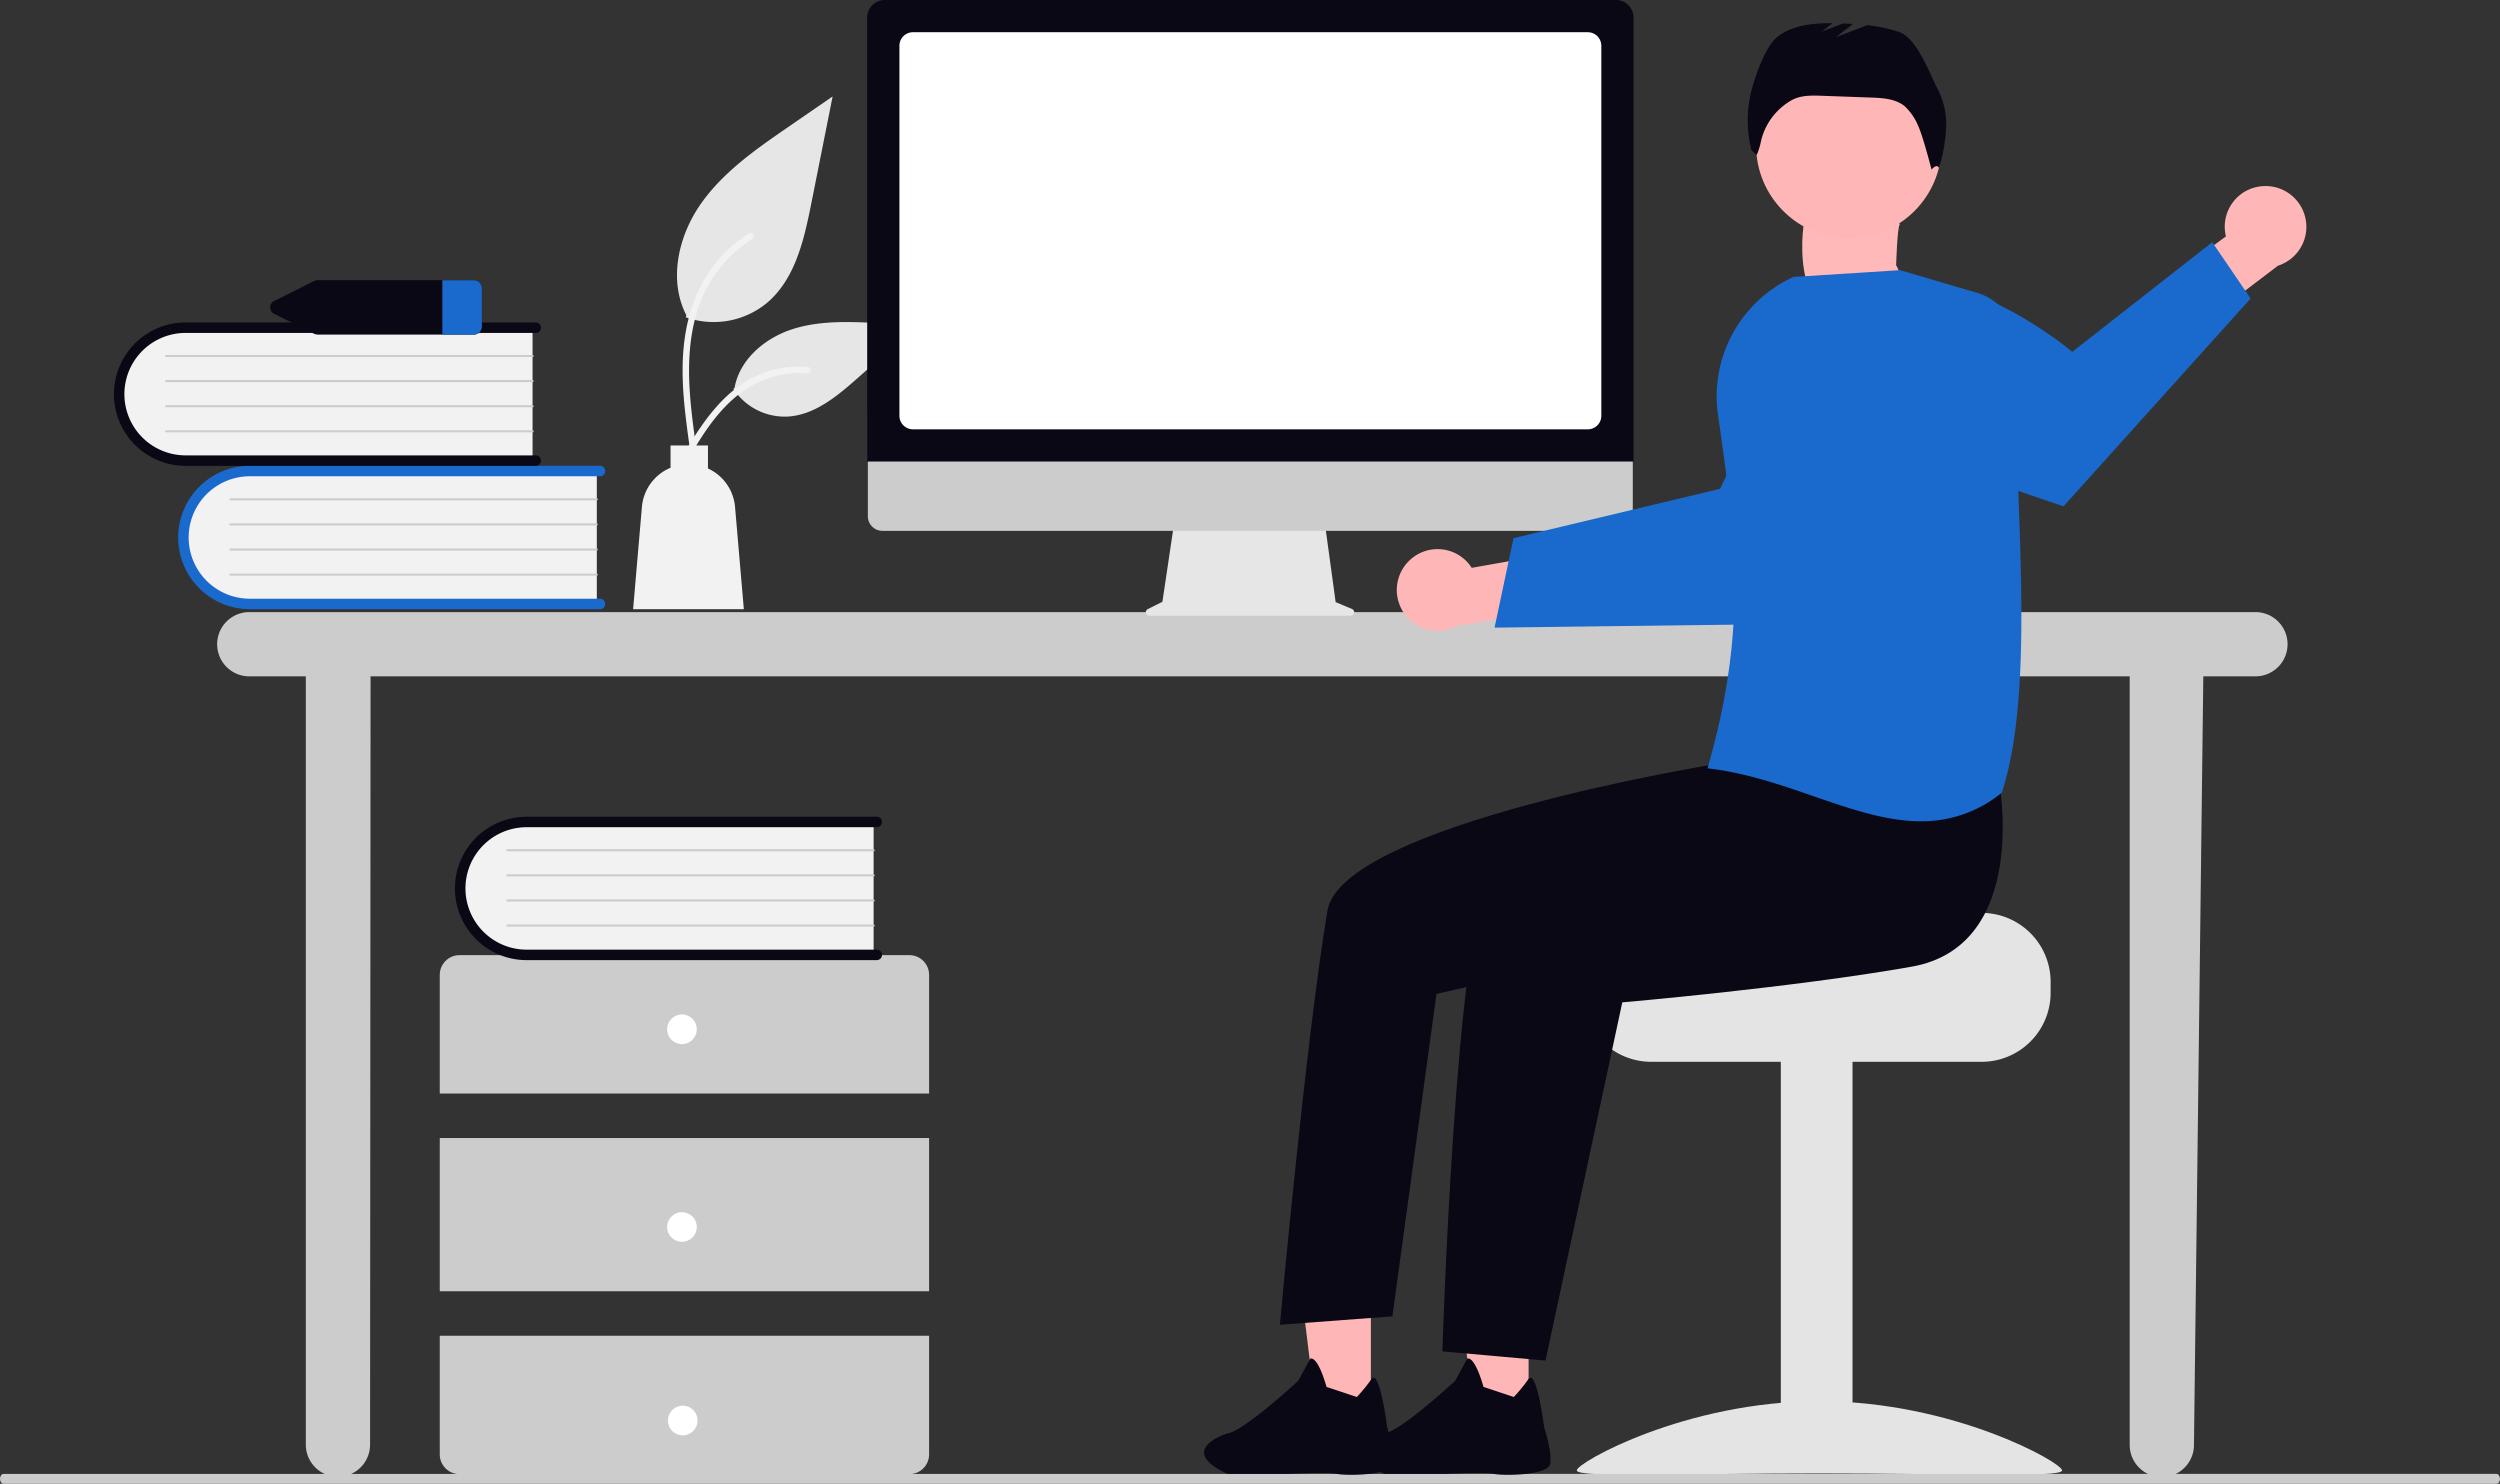
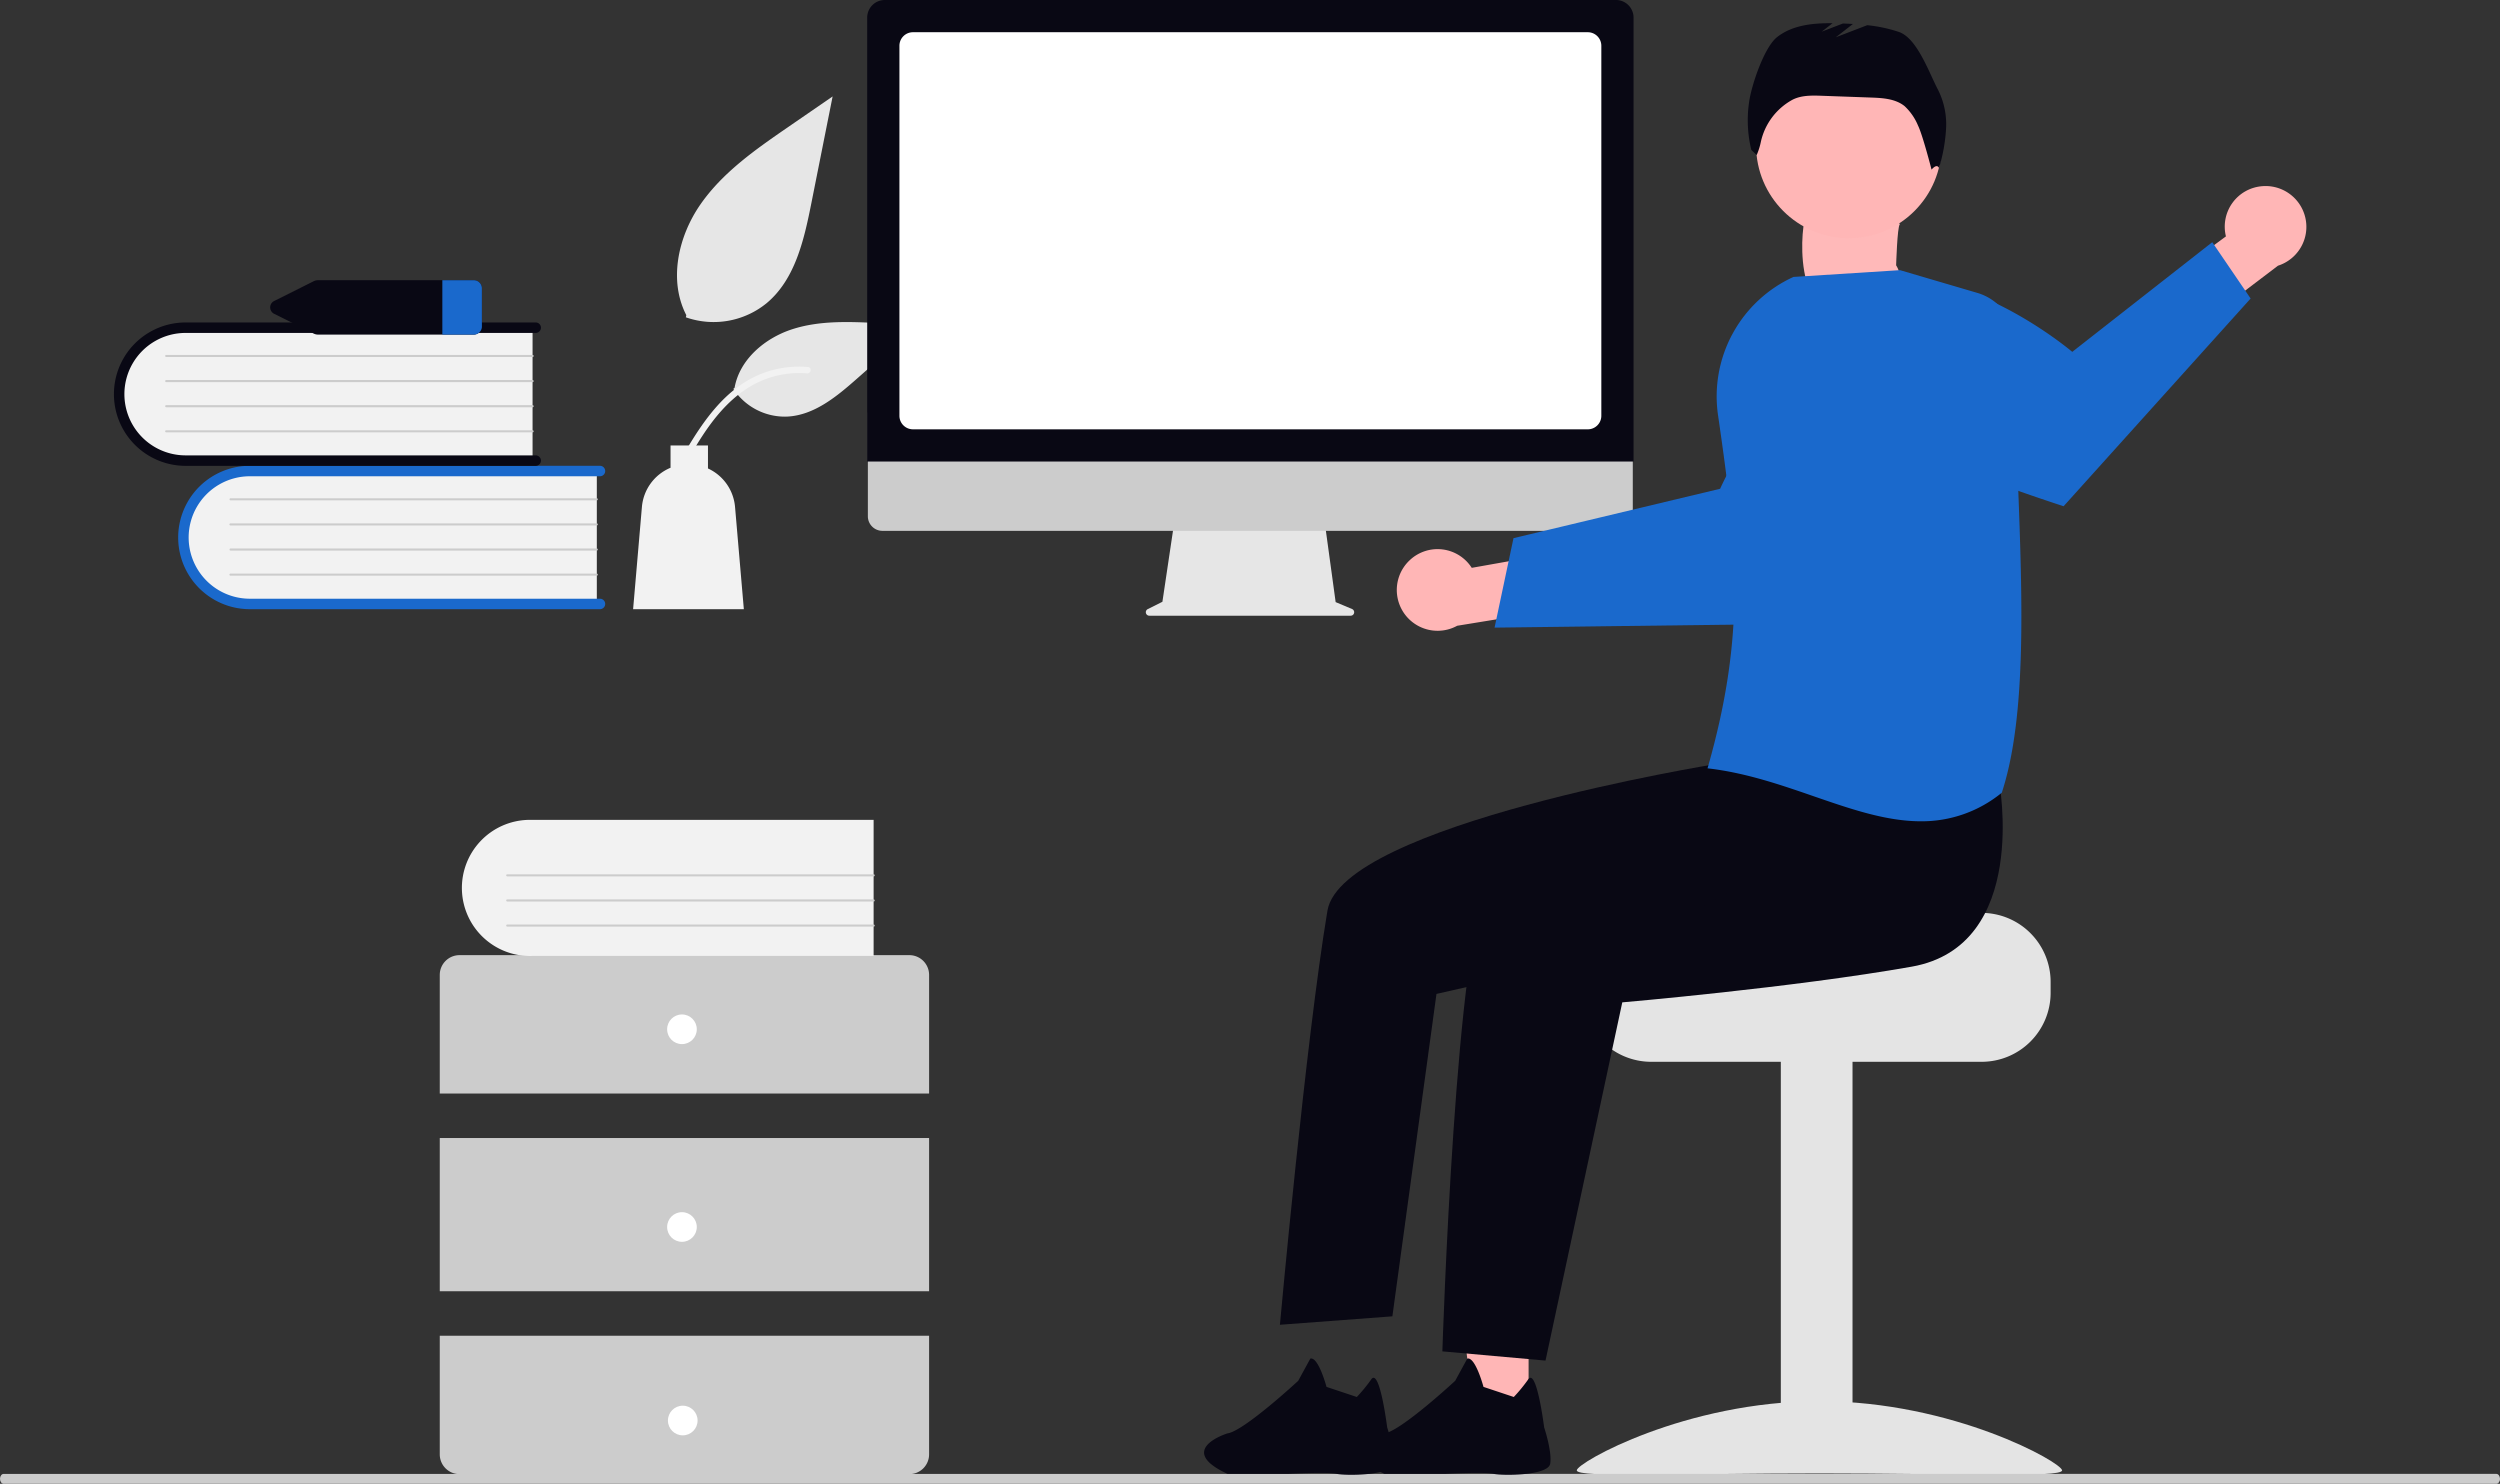
<svg xmlns="http://www.w3.org/2000/svg" role="img" viewBox="0 0 880.503 522.591" height="522.591" width="880.503">
  <rect x="0" y="0" width="880.503" height="522.591" fill="#333333" stroke="none" />
  <g transform="translate(-707.855 -327.582)" data-name="Group 146" id="Group_146">
    <path fill="#ffb9b9" transform="translate(1351.259 391.148) rotate(30)" d="M.982,1.458s.305,11.9-.916,13.125S14.717,51.822,32.116,35.95s3.968-22.282,3.968-22.282-6.41-11.9-6.1-13.125-28.387,0-28.387,0Z" data-name="Path 298" id="Path_298-1148" />
-     <path fill="#ccc" transform="translate(374.286 130.326)" d="M1128.044,412.839H421.259a11.316,11.316,0,0,0,0,22.631h20.02v270.7a11.316,11.316,0,0,0,22.631,0l.172-270.7h619.571v270.7a11.315,11.315,0,1,0,22.631,0l3.292-270.7h18.469a11.316,11.316,0,0,0,0-22.631Z" data-name="Path 2347" id="Path_2347-1149" />
    <path fill="#f2f2f2" transform="translate(372.223 120.892)" d="M545.834,371.853v47.918H425.781a23.974,23.974,0,0,1-1.667-47.918q.833-.029,1.667,0Z" data-name="Path 2348" id="Path_2348-1150" />
    <path fill="#1a69cc" transform="translate(371.74 120.688)" d="M549.266,419.607a1.844,1.844,0,0,1-1.843,1.843h-123.3a25.249,25.249,0,0,1,0-50.5h123.3a1.843,1.843,0,1,1,0,3.686h-123.3a21.563,21.563,0,0,0,0,43.126h123.3A1.844,1.844,0,0,1,549.266,419.607Z" data-name="Path 2349" id="Path_2349-1151" />
    <path fill="#ccc" transform="translate(375.118 122.826)" d="M542.939,380.978H413.929a.369.369,0,0,1-.007-.737H542.939a.369.369,0,0,1,0,.737Z" data-name="Path 2350" id="Path_2350-1152" />
    <path fill="#ccc" transform="translate(375.118 124.48)" d="M542.939,388.17H413.929a.369.369,0,1,1-.007-.737H542.939a.369.369,0,0,1,0,.737Z" data-name="Path 2351" id="Path_2351-1153" />
    <path fill="#ccc" transform="translate(375.118 126.135)" d="M542.939,395.361H413.929a.369.369,0,0,1-.007-.737H542.939a.369.369,0,0,1,0,.737Z" data-name="Path 2352" id="Path_2352-1154" />
    <path fill="#ccc" transform="translate(375.118 127.79)" d="M542.939,402.553H413.929a.369.369,0,1,1-.007-.737H542.939a.369.369,0,0,1,0,.737Z" data-name="Path 2353" id="Path_2353-1155" />
    <path fill="#f2f2f2" transform="translate(367.989 111.449)" d="M527.437,330.812V378.73H407.384a23.974,23.974,0,0,1-1.667-47.918q.833-.029,1.667,0Z" data-name="Path 2354" id="Path_2354-1156" />
    <path fill="#090814" transform="translate(367.507 111.245)" d="M530.868,378.566a1.844,1.844,0,0,1-1.843,1.843h-123.3a25.249,25.249,0,0,1,0-50.5h123.3a1.843,1.843,0,1,1,0,3.686h-123.3a21.563,21.563,0,0,0,0,43.126h123.3a1.844,1.844,0,0,1,1.843,1.843Z" data-name="Path 2355" id="Path_2355-1157" />
    <path fill="#ccc" transform="translate(370.885 113.382)" d="M524.541,339.937H395.531a.369.369,0,1,1-.007-.737H524.541a.369.369,0,1,1,0,.737Z" data-name="Path 2356" id="Path_2356-1158" />
    <path fill="#ccc" transform="translate(370.885 115.037)" d="M524.541,347.128H395.531a.369.369,0,1,1-.007-.737H524.541a.369.369,0,1,1,0,.737Z" data-name="Path 2357" id="Path_2357-1159" />
    <path fill="#ccc" transform="translate(370.885 116.692)" d="M524.541,354.32H395.531a.369.369,0,1,1-.007-.737H524.541a.369.369,0,1,1,0,.737Z" data-name="Path 2358" id="Path_2358-1160" />
    <path fill="#ccc" transform="translate(370.885 118.346)" d="M524.541,361.512H395.531a.369.369,0,1,1-.007-.737H524.541a.369.369,0,1,1,0,.737Z" data-name="Path 2359" id="Path_2359-1161" />
    <path fill="#ccc" transform="translate(388.972 152.926)" d="M646.112,559.8v-41.78a6.964,6.964,0,0,0-6.963-6.963H480.731a6.964,6.964,0,0,0-6.963,6.963V559.8Z" data-name="Path 2360" id="Path_2360-1162" />
    <rect fill="#ccc" transform="translate(862.74 728.395)" height="53.966" width="172.344" data-name="Rectangle 635" id="Rectangle_635" />
    <path fill="#ccc" transform="translate(388.972 178)" d="M473.768,620.029v41.78a6.964,6.964,0,0,0,6.963,6.964H639.148a6.963,6.963,0,0,0,6.963-6.963V620.029Z" data-name="Path 2361" id="Path_2361-1163" />
    <circle fill="#fff" transform="translate(942.819 684.874)" r="5.223" cy="5.223" cx="5.223" data-name="Ellipse 427" id="Ellipse_427" />
    <circle fill="#fff" transform="translate(942.819 754.508)" r="5.223" cy="5.223" cx="5.223" data-name="Ellipse 428" id="Ellipse_428" />
    <circle fill="#fff" transform="translate(943.099 822.668)" r="5.223" cy="5.223" cx="5.223" data-name="Ellipse 429" id="Ellipse_429" />
    <path fill="#f2f2f2" transform="translate(390.458 144.013)" d="M625.086,472.333v47.918H505.033a23.974,23.974,0,1,1-1.669-47.918q.834-.029,1.669,0Z" data-name="Path 2362" id="Path_2362-1164" />
-     <path fill="#090814" transform="translate(389.973 143.808)" d="M628.521,520.087a1.844,1.844,0,0,1-1.843,1.843H503.38a25.249,25.249,0,1,1-.03-50.5H626.678a1.843,1.843,0,1,1,0,3.686H503.38a21.563,21.563,0,1,0,0,43.126h123.3A1.844,1.844,0,0,1,628.521,520.087Z" data-name="Path 2363" id="Path_2363-1165" />
-     <path fill="#ccc" transform="translate(393.354 145.946)" d="M622.191,481.458H493.181a.369.369,0,1,1-.007-.737H622.191a.369.369,0,1,1,0,.737Z" data-name="Path 2364" id="Path_2364-1166" />
    <path fill="#ccc" transform="translate(393.354 147.601)" d="M622.191,488.65H493.181a.369.369,0,1,1-.007-.737H622.191a.369.369,0,1,1,0,.737Z" data-name="Path 2365" id="Path_2365-1167" />
    <path fill="#ccc" transform="translate(393.354 149.255)" d="M622.191,495.841H493.181a.369.369,0,1,1-.007-.737H622.191a.369.369,0,1,1,0,.737Z" data-name="Path 2366" id="Path_2366-1168" />
    <path fill="#ccc" transform="translate(393.354 150.91)" d="M622.191,503.033H493.181a.369.369,0,1,1-.007-.737H622.191a.369.369,0,1,1,0,.737Z" data-name="Path 2367" id="Path_2367-1169" />
    <path fill="#090814" transform="translate(377.801 108.46)" d="M496.748,317.815h-54.7a3.379,3.379,0,0,0-1.5.348l-13.805,6.911a2.516,2.516,0,0,0,0,4.631l13.805,6.911a3.38,3.38,0,0,0,1.5.348h54.7a2.871,2.871,0,0,0,3.029-2.664V320.479A2.871,2.871,0,0,0,496.748,317.815Z" data-name="Path 2368" id="Path_2368-1170" />
    <path fill="#1a69cc" transform="translate(389.143 108.46)" d="M488.435,320.479V334.3a2.871,2.871,0,0,1-3.029,2.664h-10.9V317.815h10.9A2.871,2.871,0,0,1,488.435,320.479Z" data-name="Path 2369" id="Path_2369-1171" />
    <g transform="translate(930.839 361.542)" data-name="Group 145" id="Group_145">
      <path fill="#e6e6e6" transform="translate(-197.593 -444.852)" d="M216.167,522.649a29.518,29.518,0,0,0,28.5-5.021c9.983-8.379,13.114-22.184,15.66-34.967l7.533-37.809-15.771,10.86c-11.342,7.81-22.939,15.869-30.792,27.181s-11.281,26.753-4.971,38.993" data-name="Path 2370" id="Path_2370-1172" />
-       <path fill="#f2f2f2" transform="translate(-197.983 -454.326)" d="M217.9,577.9c-1.6-11.627-3.238-23.4-2.118-35.156.994-10.437,4.179-20.631,10.661-28.989a48.223,48.223,0,0,1,12.373-11.212c1.237-.781,2.376,1.18,1.144,1.957a45.845,45.845,0,0,0-18.134,21.88c-3.948,10.042-4.582,20.989-3.9,31.656.411,6.451,1.283,12.86,2.162,19.26a1.174,1.174,0,0,1-.792,1.394,1.14,1.14,0,0,1-1.394-.792Z" data-name="Path 2371" id="Path_2371-1173" />
      <path fill="#e6e6e6" transform="translate(-201.506 -460.527)" d="M236.8,563.524a21.729,21.729,0,0,0,18.932,9.771c9.584-.455,17.574-7.144,24.766-13.494l21.274-18.783-14.08-.674c-10.125-.484-20.512-.936-30.156,2.186S239,553.167,237.238,563.15" data-name="Path 2372" id="Path_2372-1174" />
      <path fill="#f2f2f2" transform="translate(-197.554 -463.624)" d="M212.964,593.88c7.683-13.595,16.595-28.7,32.519-33.533a36.288,36.288,0,0,1,13.678-1.412c1.452.125,1.09,2.364-.36,2.239a33.712,33.712,0,0,0-21.828,5.775c-6.155,4.189-10.947,10.013-15,16.19-2.484,3.783-4.71,7.727-6.936,11.665C214.324,596.062,212.245,595.153,212.964,593.88Z" data-name="Path 2373" id="Path_2373-1175" />
      <path fill="#f2f2f2" transform="translate(-194.544 -469.098)" d="M197.644,613.664a16.453,16.453,0,0,1,10.082-13.781v-7.859h13.182v8.107a16.444,16.444,0,0,1,9.533,13.533l3.1,36.031h-39Z" data-name="Path 2374" id="Path_2374-1176" />
    </g>
    <path fill="#e6e6e6" transform="translate(435.488 124.253)" d="M748.56,417.825l-5.775-2.432-3.962-28.951H686.065l-4.294,28.833-5.167,2.583a1.227,1.227,0,0,0,.549,2.324h70.931a1.227,1.227,0,0,0,.476-2.358Z" data-name="Path 2375" id="Path_2375-1177" />
    <path fill="#ccc" transform="translate(417.176 117.177)" d="M860.626,397.37H601.465a5.134,5.134,0,0,1-5.123-5.134V355.691H865.749v36.545a5.134,5.134,0,0,1-5.123,5.134Z" data-name="Path 2376" id="Path_2376-1178" />
    <path fill="#090814" transform="translate(417.132 90)" d="M866.064,400.14H596.15V243.771a6.2,6.2,0,0,1,6.19-6.189H859.874a6.2,6.2,0,0,1,6.19,6.189Z" data-name="Path 2377" id="Path_2377-1179" />
    <path fill="#fff" transform="translate(419.255 92.123)" d="M847.82,386.668H610.148a4.777,4.777,0,0,1-4.772-4.772V251.58a4.777,4.777,0,0,1,4.772-4.772H847.82a4.777,4.777,0,0,1,4.772,4.772V381.9a4.777,4.777,0,0,1-4.772,4.772Z" data-name="Path 2378" id="Path_2378-1180" />
    <path fill="#ffb6b6" transform="translate(452.02 126.176)" d="M752.456,398.6a14.289,14.289,0,0,1,21.731,2.8l32.148-5.716,8.238,18.689L769.061,421.8a14.366,14.366,0,0,1-16.6-23.2Z" data-name="Path 2379" id="Path_2379-1181" />
    <path fill="#1a69cc" transform="translate(458.464 113.601)" d="M775.776,435.034l33.515-.418,4.242-.057,68.187-.859s18.517-17.665,34.641-35.853L914.1,381.5a66.783,66.783,0,0,0-22.392-41.349c-23.093,15.431-36.485,45.973-36.485,45.973l-42.279,10.112-4.23,1.011-26.27,6.278Z" data-name="Path 2380" id="Path_2380-1182" />
    <path fill="#e4e4e4" transform="translate(464.242 150.143)" d="M941.565,498.962h-62.56c0,2.681-68.386,4.856-68.386,4.856a24.981,24.981,0,0,0-4.1,3.885,24.107,24.107,0,0,0-5.634,15.539v3.885a24.289,24.289,0,0,0,24.28,24.28h116.4a24.3,24.3,0,0,0,24.28-24.28v-3.885A24.314,24.314,0,0,0,941.565,498.962Z" data-name="Path 2381" id="Path_2381-1183" />
    <rect fill="#e4e4e4" transform="translate(1335.062 700.586)" height="145.754" width="25.252" data-name="Rectangle 636" id="Rectangle_636" />
    <path fill="#e4e4e4" transform="translate(463.879 182.314)" d="M799.312,663.139c0,2.728,38.265,1.055,85.467,1.055s85.467,1.673,85.467-1.055-38.265-24.365-85.467-24.365S799.312,660.41,799.312,663.139Z" data-name="Path 2382" id="Path_2382-1184" />
    <path fill="#ffb6b6" transform="translate(565.854 407.778)" d="M680.374,421.021H661.58l-8.94-72.488h27.736Z" data-name="Path 2383" id="Path_2383-1185" />
-     <path fill="#ffb6b6" transform="translate(555.464 407.778)" d="M635.219,421.021H616.425l-8.94-72.488h27.736Z" data-name="Path 2385" id="Path_2385-1186" />
    <circle fill="#ffb6b6" transform="translate(1326.354 346.122)" r="32.676" cy="32.676" cx="32.676" data-name="Ellipse 430" id="Ellipse_430" />
    <path fill="#090814" transform="translate(455.025 139.521)" d="M956.891,463.163s10.964,57.975-30.752,65.358S824.2,541.093,824.2,541.093L797.163,667.26l-36.33-3.244s4.832-151.877,16.714-163.759S864.53,452.8,864.53,452.8Z" data-name="Path 2387" id="Path_2387-1187" />
    <path fill="#090814" transform="translate(444.323 136.915)" d="M886.119,441.471l-18.245,18.3S736.138,480.994,731.056,511.42c-7.673,45.937-16.735,145.831-16.735,145.831l39.608-2.971L769.46,540.728l63.372-14.415,72.1-39.293Z" data-name="Path 2388" id="Path_2388-1188" />
    <path fill="#090814" transform="translate(475.146 91.528)" d="M915.328,267.765C912.1,261.679,908,249.55,901.493,247.3a51.758,51.758,0,0,0-11.143-2.374l-11.066,4.256,6.023-4.684q-1.759-.1-3.516-.171l-7.467,2.872,3.82-2.971c-6.961-.071-14.146.652-19.54,4.89-4.6,3.613-9.154,17.3-9.891,23.1a44.184,44.184,0,0,0,.812,16.644l1.891,1.8a23.207,23.207,0,0,0,1.484-4.722,22.364,22.364,0,0,1,10.705-14.523l.1-.058c3.171-1.785,7.02-1.7,10.656-1.572l17.273.622c4.156.15,8.63.413,11.87,3.019a19.546,19.546,0,0,1,4.746,6.875c1.61,3.249,4.756,15.5,4.756,15.5s1.78-2.313,2.633-.592a59.533,59.533,0,0,0,2.478-13.818A27.073,27.073,0,0,0,915.328,267.765Z" data-name="Path 2389" id="Path_2389-1189" />
    <path fill="#ffb6b6" transform="translate(501.732 102.258)" d="M1003.029,290.891A14.289,14.289,0,0,0,990.1,308.577L963.82,327.96,971.7,346.8l36.723-27.894a14.366,14.366,0,0,0-5.4-28.017Z" data-name="Path 2390" id="Path_2390-1190" />
    <path fill="#1a69cc" transform="translate(482.841 105.956)" d="M1017.691,326.762l-65.873,73.159s-31.5-10.085-55.865-21.018l-10.945-33.616a66.847,66.847,0,0,1-3.2-24.189c33.774-8.987,73.057,24.453,73.057,24.453l49.309-38.624Z" data-name="Path 2391" id="Path_2391-1191" />
    <path fill="#1a69cc" transform="translate(472.495 107.798)" d="M874.33,500.289c-11.752-4.06-23.9-8.257-37.013-9.833l-.563-.068.155-.545c13.569-47.643,10.182-78.119,3.533-123.9a46.241,46.241,0,0,1,26.507-48.59l.08-.036,37.437-2.379.085-.005,27.228,8.008a18.677,18.677,0,0,1,13.368,18.244c-.3,15.056.33,31.865.993,49.66,1.486,39.924,3.022,81.207-5.7,107.992l-.046.14-.116.091a44.4,44.4,0,0,1-28.392,9.973C899.669,509.042,887.2,504.734,874.33,500.289Z" data-name="Path 2392" id="Path_2392-1192" />
    <path fill="#ccc" transform="translate(597.519 187.103)" d="M989.567,663.07H111.609c-.7,0-1.272-.779-1.272-1.741s.57-1.741,1.272-1.741H989.567c.7,0,1.272.779,1.272,1.741S990.27,663.07,989.567,663.07Z" data-name="Path 2393" id="Path_2393-1193" />
    <path fill="#090814" transform="translate(277.878 141.014)" d="M907.854,678.591a55.9,55.9,0,0,0,5.1-6.231c2.959-4.1,5.585,16.912,5.585,16.912s2.848,8.545,2.136,12.817-17.089,4.272-19.937,3.56-17.089,0-17.089,0H862.283c-18.513-8.544,0-14.241,0-14.241,5.7-.712,24.922-18.513,24.922-18.513l4.272-7.832c2.848-.712,5.7,9.969,5.7,9.969Z" data-name="Path 94" id="Path_94-1194" />
    <path fill="#090814" transform="translate(333.164 141.014)" d="M907.854,678.591a55.9,55.9,0,0,0,5.1-6.231c2.959-4.1,5.585,16.912,5.585,16.912s2.848,8.545,2.136,12.817-17.089,4.272-19.937,3.56-17.089,0-17.089,0H862.283c-18.513-8.544,0-14.241,0-14.241,5.7-.712,24.922-18.513,24.922-18.513l4.272-7.832c2.848-.712,5.7,9.969,5.7,9.969Z" data-name="Path 2394" id="Path_2394-1195" />
  </g>
</svg>